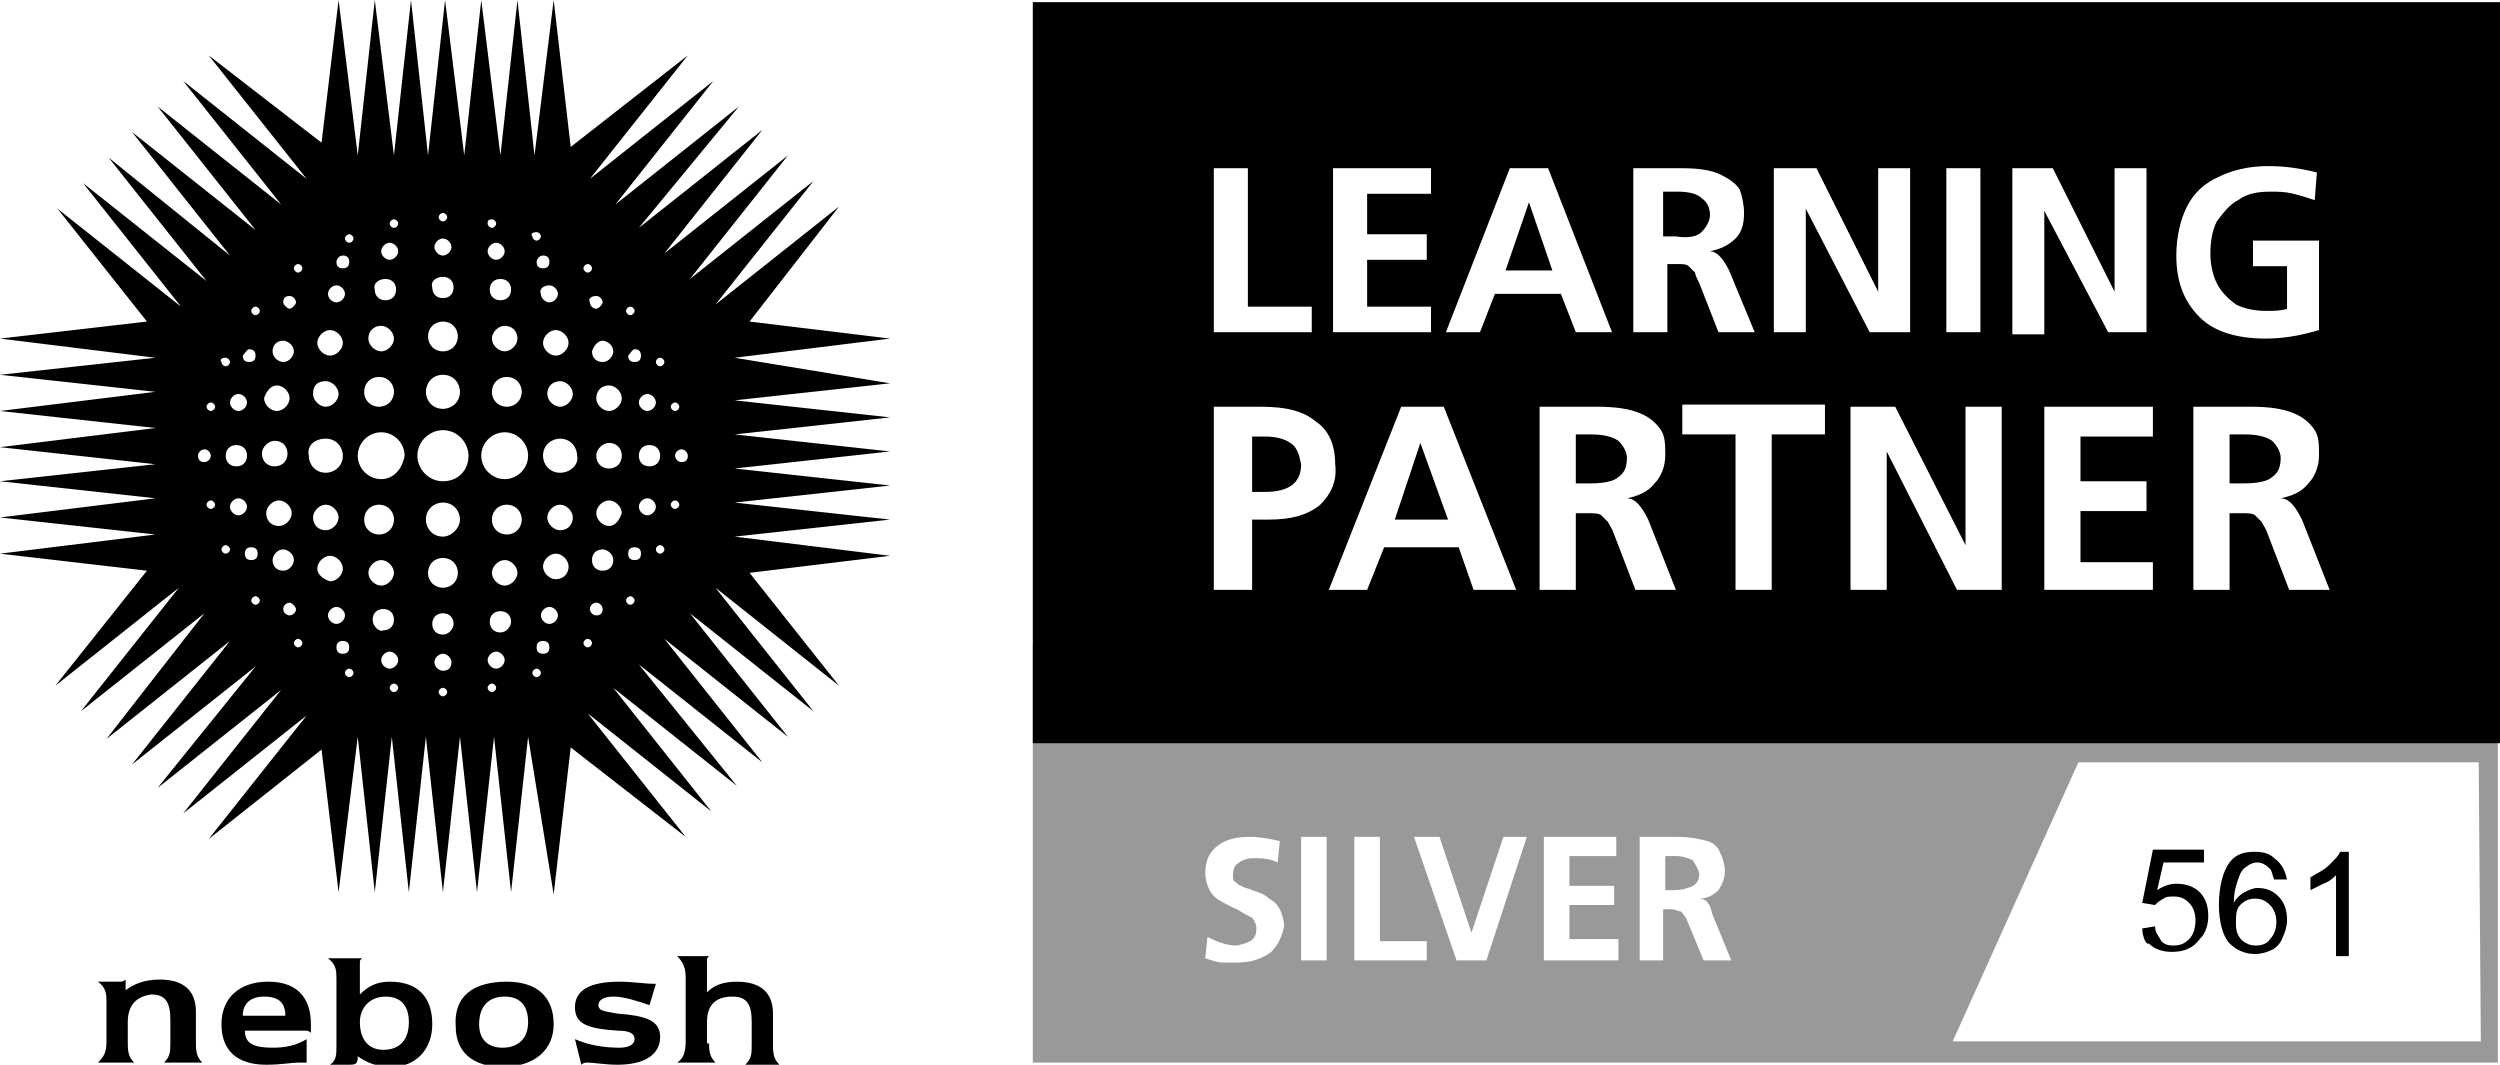
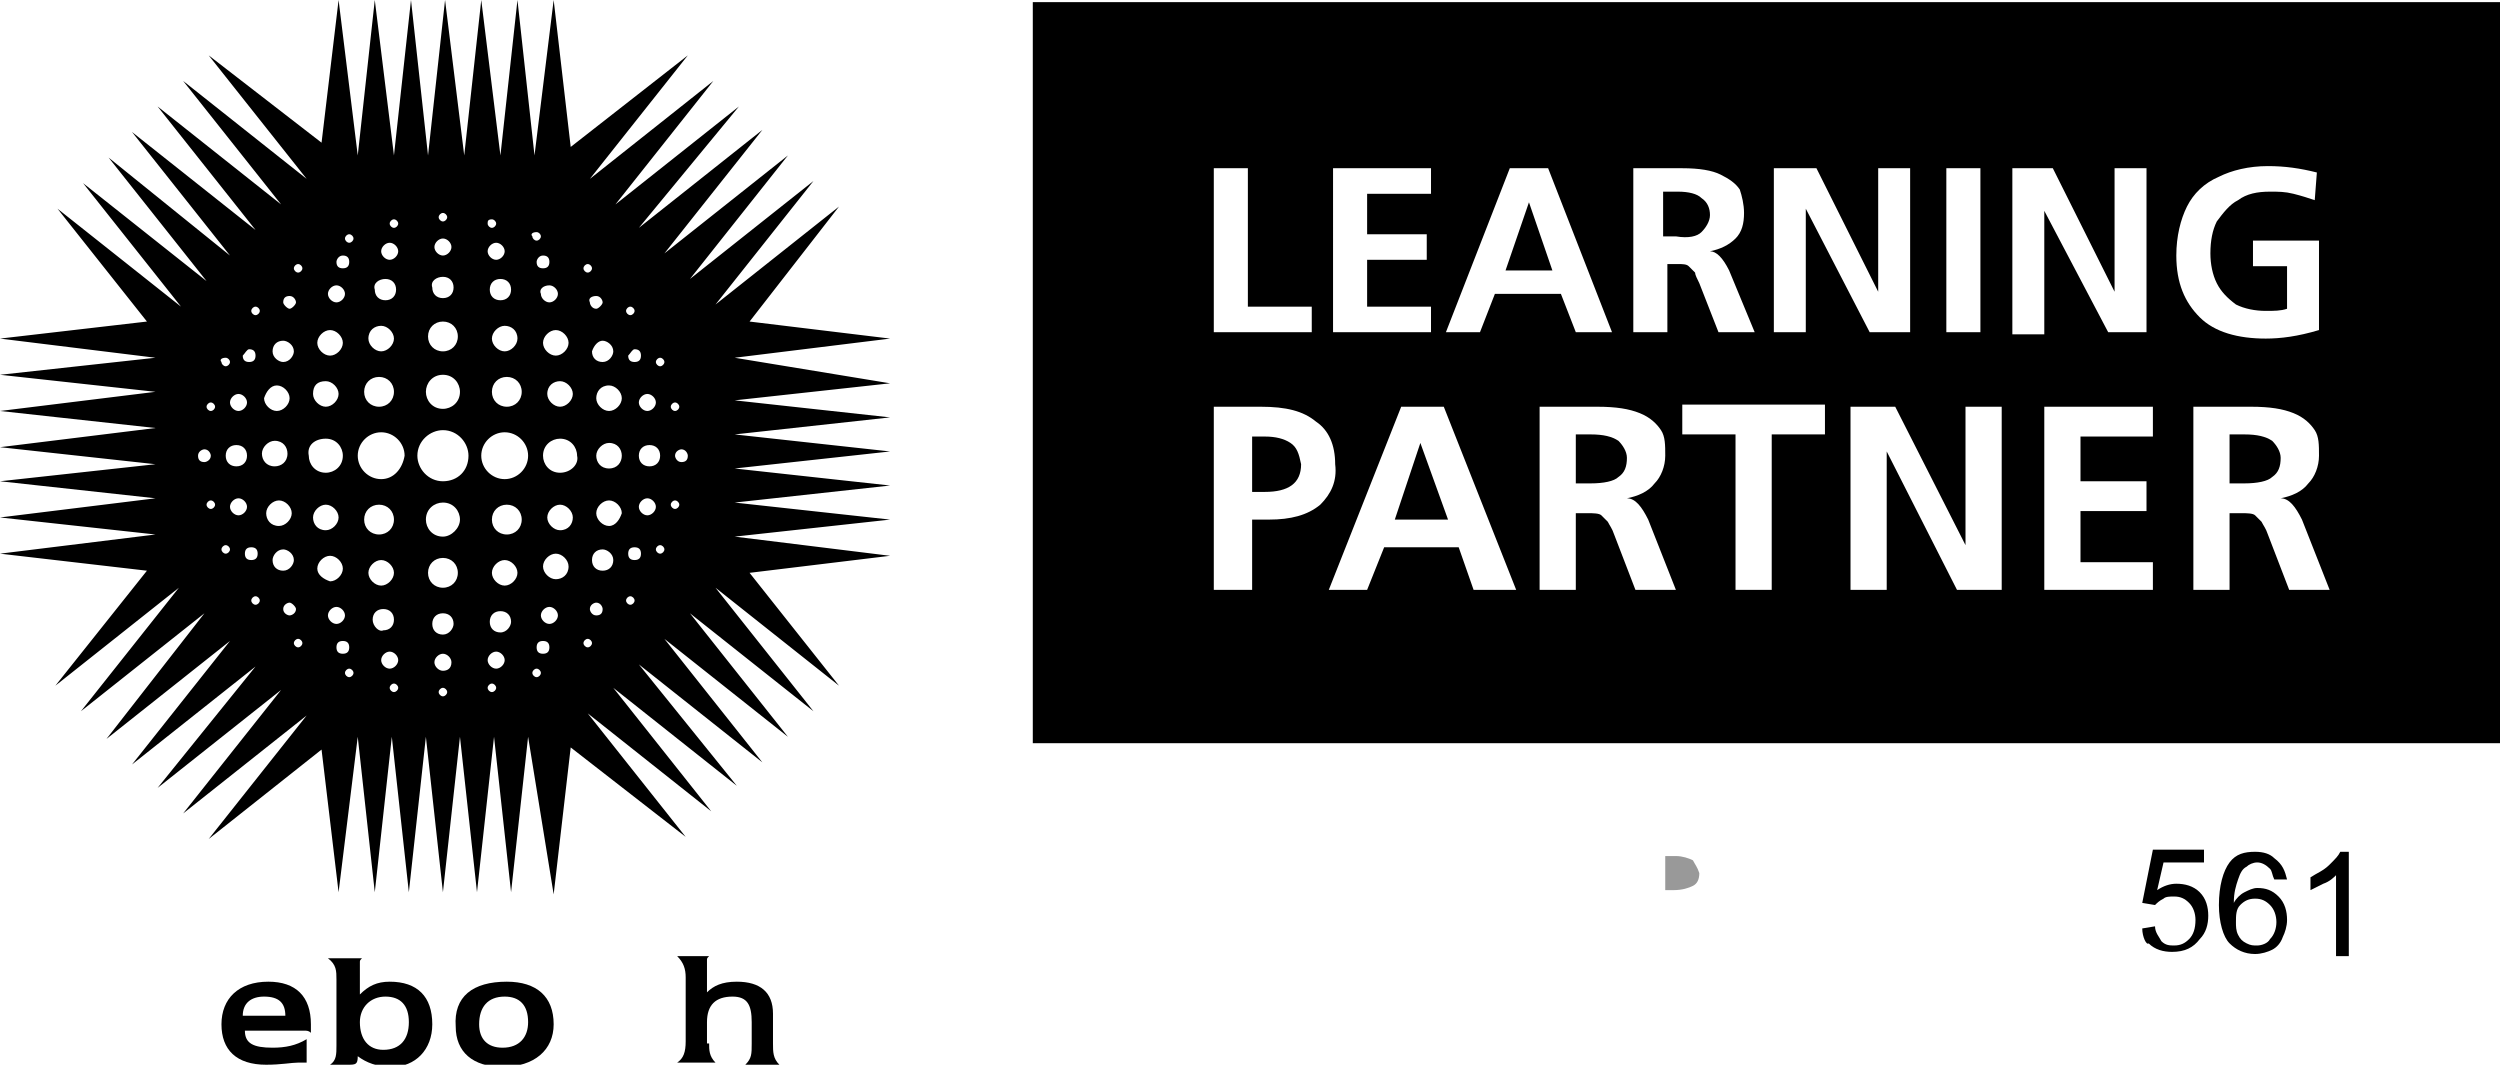
<svg xmlns="http://www.w3.org/2000/svg" version="1.1" id="Layer_1" x="0px" y="0px" viewBox="0 0 117.4 50" style="enable-background:new 0 0 117.4 50;" xml:space="preserve">
  <style type="text/css">
	.st0{opacity:0.4;}
</style>
  <g>
    <g>
      <g>
-         <path d="M6.3,49.9H4.6c0.3-0.3,0.4-0.5,0.4-1l0-1.8c0-0.4,0-0.7-0.4-1h1c0.1,0,0.2,0,0.3-0.1v0.5c0.4-0.3,0.9-0.5,1.6-0.5     c1.1,0,1.7,0.5,1.7,1.5l0,1.4c0,0.4,0,0.7,0.3,1H7.7C8,49.6,8,49.4,8,48.9l0-1c0-0.8-0.2-1.2-0.9-1.2C6.4,46.8,6,47.2,6,48l0,0.9     C6,49.3,6,49.6,6.3,49.9L6.3,49.9z" />
        <path d="M13.4,47.7c0-0.6-0.3-0.9-1-0.9c-0.6,0-1,0.3-1,0.9H13.4L13.4,47.7z M14,49.9c-0.3,0-0.8,0.1-1.5,0.1     c-1.4,0-2.1-0.7-2.1-1.9c0-1.2,0.8-2,2.2-2c1.3,0,2,0.7,2,2c0,0.1,0,0.3,0,0.4c-0.1-0.1-0.2-0.1-0.3-0.1c0,0,0,0-0.1,0l-2.7,0     c0,0.6,0.4,0.8,1.3,0.8c0.6,0,1.1-0.1,1.6-0.4l0,1.1C14.2,49.9,14.1,49.9,14,49.9L14,49.9z" />
        <path d="M19.2,48c0-0.8-0.4-1.2-1.1-1.2c-0.7,0-1.2,0.5-1.2,1.2c0,0.8,0.4,1.3,1.1,1.3C18.8,49.3,19.2,48.8,19.2,48L19.2,48z      M18.3,46.1c1.3,0,2,0.7,2,2c0,1.2-0.8,2-1.9,2c-0.7,0-1.2-0.2-1.6-0.5c0,0.4-0.1,0.4-0.5,0.4h-0.8c0.3-0.2,0.3-0.5,0.3-0.9     l0-3.1c0-0.4,0-0.7-0.4-1H17c-0.1,0.1-0.1,0.1-0.1,0.2c0,0,0,0.1,0,0.1l0,1.4C17.3,46.3,17.7,46.1,18.3,46.1L18.3,46.1z" />
        <path d="M22.5,48.1c0,0.7,0.4,1.1,1.1,1.1c0.8,0,1.2-0.5,1.2-1.2c0-0.8-0.4-1.2-1.1-1.2C22.9,46.8,22.5,47.3,22.5,48.1L22.5,48.1     z M23.8,46.1c1.4,0,2.2,0.7,2.2,2c0,1.2-0.9,2-2.4,2c-1.4,0-2.2-0.7-2.2-1.9C21.3,46.8,22.2,46.1,23.8,46.1L23.8,46.1z" />
-         <path d="M29.1,49.2c0.5,0,0.7-0.2,0.7-0.4c0-0.3-0.3-0.4-0.8-0.4c-1.4-0.1-2-0.3-2-1.1c0-0.8,0.7-1.2,2.1-1.2     c0.6,0,1.2,0.1,1.6,0.1c0,0,0.1,0,0.1,0l-0.3,1c-0.6-0.2-1.2-0.4-1.7-0.4c-0.5,0-0.7,0.2-0.7,0.4c0,0.3,0.4,0.3,0.9,0.4     c1.3,0.1,2,0.3,2,1.1c0,0.8-0.7,1.3-2,1.3c-0.6,0-1.1-0.1-1.4-0.1c-0.1,0-0.2,0-0.3,0.1l-0.3-1.2C27.7,49.1,28.4,49.2,29.1,49.2     L29.1,49.2z" />
        <path d="M33.3,49c0,0.3,0,0.6,0.3,0.9h-1.8c0.3-0.2,0.4-0.5,0.4-1v-3c0-0.4-0.1-0.7-0.4-1h1.5c-0.1,0.1-0.1,0.1-0.1,0.2     c0,0,0,0,0,0.1v1.4c0.3-0.3,0.7-0.5,1.4-0.5c1.1,0,1.7,0.5,1.7,1.5v1.4c0,0.4,0,0.7,0.3,1H35c0.3-0.3,0.3-0.5,0.3-1v-1     c0-0.8-0.2-1.2-0.9-1.2c-0.8,0-1.2,0.4-1.2,1.2V49C33.3,49,33.3,49,33.3,49L33.3,49z" />
        <path d="M34.5,16.8l7.3-0.9l-6.6-0.8l4.2-5.4l-5.8,4.6l4.6-5.8l-5.8,4.6l4.6-5.8l-5.8,4.6l4.6-5.8l-5.8,4.6L34.7,5l-5.8,4.6     l4.6-5.8l-5.8,4.6l4.6-5.8l-5.5,4.3L26,0l-0.9,7.3L24.3,0l-0.8,7.3L22.6,0l-0.8,7.3L20.9,0l-0.8,7.3L19.3,0l-0.8,7.3L17.6,0     l-0.8,7.3L15.9,0l-0.8,6.7L9.8,2.6l4.6,5.8L8.6,3.8l4.6,5.8L7.4,5l4.6,5.8L6.2,6.2l4.6,5.8L5.1,7.4l4.6,5.8L3.9,8.6l4.6,5.8     L2.7,9.8l4.2,5.3L0,15.9l7.3,0.9L0,17.6l7.3,0.8L0,19.3l7.3,0.8L0,21l7.3,0.8L0,22.6l7.3,0.8L0,24.3l7.3,0.8L0,26l6.9,0.8     l-4.3,5.4l5.8-4.6l-4.6,5.8l5.8-4.6L5,34.7l5.8-4.6l-4.6,5.8l5.8-4.6L7.4,37l5.8-4.6l-4.6,5.8l5.8-4.6l-4.6,5.8l5.3-4.2l0.8,6.7     l0.9-7.3l0.8,7.3l0.8-7.3l0.8,7.3l0.8-7.3l0.8,7.3l0.8-7.3l0.8,7.3l0.8-7.3l0.8,7.3l0.8-7.3L26,42l0.8-6.9l5.4,4.2l-4.6-5.8     l5.8,4.6l-4.6-5.8l5.8,4.6L30,31.2l5.8,4.6L31.2,30l5.8,4.6l-4.6-5.8l5.8,4.6l-4.6-5.8l5.8,4.6l-4.2-5.3l6.6-0.8l-7.3-0.9     l7.3-0.8l-7.3-0.8l7.3-0.8l-7.3-0.8l7.3-0.8l-7.3-0.8l7.3-0.8l-7.3-0.8l7.3-0.8L34.5,16.8z M13.6,13.9c0.2,0,0.3,0.2,0.3,0.3     s-0.2,0.3-0.3,0.3s-0.3-0.2-0.3-0.3C13.3,14,13.4,13.9,13.6,13.9z M13.3,16c0.2,0,0.5,0.2,0.5,0.5c0,0.2-0.2,0.5-0.5,0.5     c-0.2,0-0.5-0.2-0.5-0.5C12.8,16.2,13,16,13.3,16z M13,18.1c0.3,0,0.6,0.3,0.6,0.6c0,0.3-0.3,0.6-0.6,0.6c-0.3,0-0.6-0.3-0.6-0.6     C12.5,18.4,12.7,18.1,13,18.1z M11.7,16.4c0.2,0,0.3,0.1,0.3,0.3c0,0.2-0.1,0.3-0.3,0.3c-0.2,0-0.3-0.1-0.3-0.3     C11.5,16.6,11.6,16.4,11.7,16.4z M11.2,18.5c0.2,0,0.4,0.2,0.4,0.4s-0.2,0.4-0.4,0.4c-0.2,0-0.4-0.2-0.4-0.4     C10.8,18.7,11,18.5,11.2,18.5z M10.6,16.8c0.1,0,0.2,0.1,0.2,0.2c0,0.1-0.1,0.2-0.2,0.2c-0.1,0-0.2-0.1-0.2-0.2     C10.3,16.9,10.4,16.8,10.6,16.8z M9.3,21.4c0-0.2,0.2-0.3,0.3-0.3c0.2,0,0.3,0.2,0.3,0.3c0,0.2-0.2,0.3-0.3,0.3     C9.4,21.7,9.3,21.6,9.3,21.4z M9.9,23.9c-0.1,0-0.2-0.1-0.2-0.2c0-0.1,0.1-0.2,0.2-0.2c0.1,0,0.2,0.1,0.2,0.2S10,23.9,9.9,23.9z      M9.9,19.3c-0.1,0-0.2-0.1-0.2-0.2c0-0.1,0.1-0.2,0.2-0.2c0.1,0,0.2,0.1,0.2,0.2C10.1,19.2,10,19.3,9.9,19.3z M10.6,26     c-0.1,0-0.2-0.1-0.2-0.2c0-0.1,0.1-0.2,0.2-0.2c0.1,0,0.2,0.1,0.2,0.2C10.8,25.9,10.7,26,10.6,26z M10.6,21.4     c0-0.3,0.2-0.5,0.5-0.5c0.3,0,0.5,0.2,0.5,0.5c0,0.3-0.2,0.5-0.5,0.5C10.8,21.9,10.6,21.7,10.6,21.4z M11.2,24.2     c-0.2,0-0.4-0.2-0.4-0.4c0-0.2,0.2-0.4,0.4-0.4c0.2,0,0.4,0.2,0.4,0.4S11.4,24.2,11.2,24.2z M11.5,26c0-0.2,0.1-0.3,0.3-0.3     c0.2,0,0.3,0.1,0.3,0.3c0,0.2-0.1,0.3-0.3,0.3C11.6,26.3,11.5,26.2,11.5,26z M12,28.4c-0.1,0-0.2-0.1-0.2-0.2     c0-0.1,0.1-0.2,0.2-0.2c0.1,0,0.2,0.1,0.2,0.2C12.2,28.3,12.1,28.4,12,28.4z M12,14.8c-0.1,0-0.2-0.1-0.2-0.2     c0-0.1,0.1-0.2,0.2-0.2c0.1,0,0.2,0.1,0.2,0.2C12.2,14.7,12.1,14.8,12,14.8z M12.9,20.7c0.4,0,0.6,0.3,0.6,0.6     c0,0.4-0.3,0.6-0.6,0.6c-0.4,0-0.6-0.3-0.6-0.6C12.3,21,12.6,20.7,12.9,20.7z M12.5,24.1c0-0.3,0.3-0.6,0.6-0.6     c0.3,0,0.6,0.3,0.6,0.6c0,0.3-0.3,0.6-0.6,0.6C12.7,24.7,12.5,24.4,12.5,24.1z M12.8,26.3c0-0.2,0.2-0.5,0.5-0.5     c0.2,0,0.5,0.2,0.5,0.5c0,0.2-0.2,0.5-0.5,0.5C13,26.8,12.8,26.6,12.8,26.3z M13.3,28.6c0-0.2,0.2-0.3,0.3-0.3s0.3,0.2,0.3,0.3     c0,0.2-0.2,0.3-0.3,0.3S13.3,28.8,13.3,28.6z M14,30.4c-0.1,0-0.2-0.1-0.2-0.2c0-0.1,0.1-0.2,0.2-0.2c0.1,0,0.2,0.1,0.2,0.2     C14.2,30.3,14.1,30.4,14,30.4z M14,12.8c-0.1,0-0.2-0.1-0.2-0.2s0.1-0.2,0.2-0.2c0.1,0,0.2,0.1,0.2,0.2S14.1,12.8,14,12.8z      M16.1,12c0.2,0,0.3,0.1,0.3,0.3c0,0.2-0.1,0.3-0.3,0.3c-0.2,0-0.3-0.1-0.3-0.3C15.8,12.2,15.9,12,16.1,12z M15.8,13.4     c0.2,0,0.4,0.2,0.4,0.4c0,0.2-0.2,0.4-0.4,0.4c-0.2,0-0.4-0.2-0.4-0.4C15.4,13.6,15.6,13.4,15.8,13.4z M15.5,15.5     c0.3,0,0.6,0.3,0.6,0.6c0,0.3-0.3,0.6-0.6,0.6c-0.3,0-0.6-0.3-0.6-0.6C14.9,15.8,15.2,15.5,15.5,15.5z M15.3,17.9     c0.3,0,0.6,0.3,0.6,0.6c0,0.3-0.3,0.6-0.6,0.6c-0.3,0-0.6-0.3-0.6-0.6C14.7,18.1,14.9,17.9,15.3,17.9z M15.3,20.6     c0.5,0,0.8,0.4,0.8,0.8c0,0.5-0.4,0.8-0.8,0.8c-0.5,0-0.8-0.4-0.8-0.8C14.4,20.9,14.8,20.6,15.3,20.6z M14.7,24.3     c0-0.3,0.3-0.6,0.6-0.6c0.3,0,0.6,0.3,0.6,0.6c0,0.3-0.3,0.6-0.6,0.6C14.9,24.9,14.7,24.6,14.7,24.3z M14.9,26.7     c0-0.3,0.3-0.6,0.6-0.6c0.3,0,0.6,0.3,0.6,0.6c0,0.3-0.3,0.6-0.6,0.6C15.2,27.2,14.9,27,14.9,26.7z M15.4,28.9     c0-0.2,0.2-0.4,0.4-0.4c0.2,0,0.4,0.2,0.4,0.4c0,0.2-0.2,0.4-0.4,0.4C15.6,29.3,15.4,29.1,15.4,28.9z M15.8,30.4     c0-0.2,0.1-0.3,0.3-0.3c0.2,0,0.3,0.1,0.3,0.3c0,0.2-0.1,0.3-0.3,0.3C15.9,30.7,15.8,30.6,15.8,30.4z M16.4,31.8     c-0.1,0-0.2-0.1-0.2-0.2c0-0.1,0.1-0.2,0.2-0.2c0.1,0,0.2,0.1,0.2,0.2C16.6,31.7,16.5,31.8,16.4,31.8z M16.4,11.4     c-0.1,0-0.2-0.1-0.2-0.2c0-0.1,0.1-0.2,0.2-0.2c0.1,0,0.2,0.1,0.2,0.2C16.6,11.3,16.5,11.4,16.4,11.4z M18.5,10.3     c0.1,0,0.2,0.1,0.2,0.2c0,0.1-0.1,0.2-0.2,0.2c-0.1,0-0.2-0.1-0.2-0.2C18.3,10.4,18.4,10.3,18.5,10.3z M18.3,11.4     c0.2,0,0.4,0.2,0.4,0.4c0,0.2-0.2,0.4-0.4,0.4c-0.2,0-0.4-0.2-0.4-0.4C17.9,11.6,18.1,11.4,18.3,11.4z M18.1,13.1     c0.3,0,0.5,0.2,0.5,0.5c0,0.3-0.2,0.5-0.5,0.5c-0.3,0-0.5-0.2-0.5-0.5C17.5,13.3,17.8,13.1,18.1,13.1z M17.9,15.3     c0.3,0,0.6,0.3,0.6,0.6c0,0.3-0.3,0.6-0.6,0.6s-0.6-0.3-0.6-0.6C17.3,15.5,17.6,15.3,17.9,15.3z M17.8,17.7     c0.4,0,0.7,0.3,0.7,0.7c0,0.4-0.3,0.7-0.7,0.7c-0.4,0-0.7-0.3-0.7-0.7C17.1,18,17.4,17.7,17.8,17.7z M17.1,24.4     c0-0.4,0.3-0.7,0.7-0.7c0.4,0,0.7,0.3,0.7,0.7c0,0.4-0.3,0.7-0.7,0.7C17.4,25.1,17.1,24.8,17.1,24.4z M17.3,26.9     c0-0.3,0.3-0.6,0.6-0.6s0.6,0.3,0.6,0.6c0,0.3-0.3,0.6-0.6,0.6S17.3,27.2,17.3,26.9z M17.5,29.1c0-0.3,0.2-0.5,0.5-0.5     c0.3,0,0.5,0.2,0.5,0.5c0,0.3-0.2,0.5-0.5,0.5C17.8,29.7,17.5,29.4,17.5,29.1z M17.9,31c0-0.2,0.2-0.4,0.4-0.4     c0.2,0,0.4,0.2,0.4,0.4c0,0.2-0.2,0.4-0.4,0.4C18.1,31.4,17.9,31.2,17.9,31z M18.5,32.5c-0.1,0-0.2-0.1-0.2-0.2     c0-0.1,0.1-0.2,0.2-0.2c0.1,0,0.2,0.1,0.2,0.2C18.7,32.4,18.6,32.5,18.5,32.5z M17.9,22.5c-0.6,0-1.1-0.5-1.1-1.1     c0-0.6,0.5-1.1,1.1-1.1c0.6,0,1.1,0.5,1.1,1.1C18.9,22,18.5,22.5,17.9,22.5z M20.8,10c0.1,0,0.2,0.1,0.2,0.2     c0,0.1-0.1,0.2-0.2,0.2c-0.1,0-0.2-0.1-0.2-0.2C20.6,10.1,20.7,10,20.8,10z M20.8,11.2c0.2,0,0.4,0.2,0.4,0.4     c0,0.2-0.2,0.4-0.4,0.4c-0.2,0-0.4-0.2-0.4-0.4C20.4,11.4,20.6,11.2,20.8,11.2z M20.8,13c0.3,0,0.5,0.2,0.5,0.5     c0,0.3-0.2,0.5-0.5,0.5c-0.3,0-0.5-0.2-0.5-0.5C20.2,13.2,20.5,13,20.8,13z M20.8,15.1c0.4,0,0.7,0.3,0.7,0.7     c0,0.4-0.3,0.7-0.7,0.7c-0.4,0-0.7-0.3-0.7-0.7C20.1,15.4,20.4,15.1,20.8,15.1z M20.8,17.6c0.5,0,0.8,0.4,0.8,0.8     c0,0.5-0.4,0.8-0.8,0.8c-0.5,0-0.8-0.4-0.8-0.8C20,18,20.3,17.6,20.8,17.6z M20.8,32.7c-0.1,0-0.2-0.1-0.2-0.2     c0-0.1,0.1-0.2,0.2-0.2c0.1,0,0.2,0.1,0.2,0.2C21,32.6,20.9,32.7,20.8,32.7z M20.8,31.5c-0.2,0-0.4-0.2-0.4-0.4     c0-0.2,0.2-0.4,0.4-0.4c0.2,0,0.4,0.2,0.4,0.4C21.2,31.4,21,31.5,20.8,31.5z M20.8,29.8c-0.3,0-0.5-0.2-0.5-0.5     c0-0.3,0.2-0.5,0.5-0.5c0.3,0,0.5,0.2,0.5,0.5C21.3,29.5,21.1,29.8,20.8,29.8z M20.8,27.6c-0.4,0-0.7-0.3-0.7-0.7     c0-0.4,0.3-0.7,0.7-0.7c0.4,0,0.7,0.3,0.7,0.7C21.5,27.3,21.2,27.6,20.8,27.6z M20.8,25.2c-0.5,0-0.8-0.4-0.8-0.8     c0-0.5,0.4-0.8,0.8-0.8c0.5,0,0.8,0.4,0.8,0.8S21.2,25.2,20.8,25.2z M20.8,22.6c-0.7,0-1.2-0.6-1.2-1.2c0-0.7,0.6-1.2,1.2-1.2     c0.7,0,1.2,0.6,1.2,1.2C22,22.1,21.5,22.6,20.8,22.6z M31.9,19.1c0,0.1-0.1,0.2-0.2,0.2c-0.1,0-0.2-0.1-0.2-0.2s0.1-0.2,0.2-0.2     C31.8,18.9,31.9,19,31.9,19.1z M29.8,16.4c0.2,0,0.3,0.1,0.3,0.3c0,0.2-0.1,0.3-0.3,0.3c-0.2,0-0.3-0.1-0.3-0.3     C29.6,16.6,29.7,16.4,29.8,16.4z M29.6,14.8c-0.1,0-0.2-0.1-0.2-0.2c0-0.1,0.1-0.2,0.2-0.2c0.1,0,0.2,0.1,0.2,0.2     C29.8,14.7,29.7,14.8,29.6,14.8z M30.4,19.3c-0.2,0-0.4-0.2-0.4-0.4s0.2-0.4,0.4-0.4c0.2,0,0.4,0.2,0.4,0.4S30.6,19.3,30.4,19.3z      M31,21.4c0,0.3-0.2,0.5-0.5,0.5c-0.3,0-0.5-0.2-0.5-0.5c0-0.3,0.2-0.5,0.5-0.5C30.8,20.9,31,21.1,31,21.4z M28,13.9     c0.2,0,0.3,0.2,0.3,0.3s-0.2,0.3-0.3,0.3c-0.2,0-0.3-0.2-0.3-0.3C27.6,14,27.8,13.9,28,13.9z M27.6,12.8c-0.1,0-0.2-0.1-0.2-0.2     c0-0.1,0.1-0.2,0.2-0.2c0.1,0,0.2,0.1,0.2,0.2S27.7,12.8,27.6,12.8z M28.3,16c0.2,0,0.5,0.2,0.5,0.5c0,0.2-0.2,0.5-0.5,0.5     c-0.3,0-0.5-0.2-0.5-0.5C27.9,16.2,28.1,16,28.3,16z M28.6,18.1c0.3,0,0.6,0.3,0.6,0.6c0,0.3-0.3,0.6-0.6,0.6     c-0.3,0-0.6-0.3-0.6-0.6C28,18.4,28.2,18.1,28.6,18.1z M25.2,10.9c0.1,0,0.2,0.1,0.2,0.2c0,0.1-0.1,0.2-0.2,0.2     c-0.1,0-0.2-0.1-0.2-0.2C24.9,11,25,10.9,25.2,10.9z M25.5,12c0.2,0,0.3,0.1,0.3,0.3c0,0.2-0.1,0.3-0.3,0.3     c-0.2,0-0.3-0.1-0.3-0.3C25.2,12.2,25.3,12,25.5,12z M25.8,13.4c0.2,0,0.4,0.2,0.4,0.4c0,0.2-0.2,0.4-0.4,0.4     c-0.2,0-0.4-0.2-0.4-0.4C25.3,13.6,25.5,13.4,25.8,13.4z M26.1,15.5c0.3,0,0.6,0.3,0.6,0.6c0,0.3-0.3,0.6-0.6,0.6     c-0.3,0-0.6-0.3-0.6-0.6C25.5,15.8,25.8,15.5,26.1,15.5z M26.3,17.9c0.3,0,0.6,0.3,0.6,0.6c0,0.3-0.3,0.6-0.6,0.6     c-0.3,0-0.6-0.3-0.6-0.6C25.7,18.1,26,17.9,26.3,17.9z M24.5,18.4c0,0.4-0.3,0.7-0.7,0.7c-0.4,0-0.7-0.3-0.7-0.7     c0-0.4,0.3-0.7,0.7-0.7C24.2,17.7,24.5,18,24.5,18.4z M24.3,15.9c0,0.3-0.3,0.6-0.6,0.6c-0.3,0-0.6-0.3-0.6-0.6     c0-0.3,0.3-0.6,0.6-0.6C24,15.3,24.3,15.5,24.3,15.9z M24,13.6c0,0.3-0.2,0.5-0.5,0.5c-0.3,0-0.5-0.2-0.5-0.5     c0-0.3,0.2-0.5,0.5-0.5C23.8,13.1,24,13.3,24,13.6z M23.7,11.8c0,0.2-0.2,0.4-0.4,0.4c-0.2,0-0.4-0.2-0.4-0.4     c0-0.2,0.2-0.4,0.4-0.4C23.5,11.4,23.7,11.6,23.7,11.8z M23.1,10.3c0.1,0,0.2,0.1,0.2,0.2c0,0.1-0.1,0.2-0.2,0.2     c-0.1,0-0.2-0.1-0.2-0.2C22.9,10.4,22.9,10.3,23.1,10.3z M23.1,32.5c-0.1,0-0.2-0.1-0.2-0.2c0-0.1,0.1-0.2,0.2-0.2     c0.1,0,0.2,0.1,0.2,0.2C23.3,32.4,23.2,32.5,23.1,32.5z M23.3,31.4c-0.2,0-0.4-0.2-0.4-0.4c0-0.2,0.2-0.4,0.4-0.4     c0.2,0,0.4,0.2,0.4,0.4C23.7,31.2,23.5,31.4,23.3,31.4z M23.5,29.7c-0.3,0-0.5-0.2-0.5-0.5c0-0.3,0.2-0.5,0.5-0.5     c0.3,0,0.5,0.2,0.5,0.5C24,29.4,23.8,29.7,23.5,29.7z M23.7,27.5c-0.3,0-0.6-0.3-0.6-0.6c0-0.3,0.3-0.6,0.6-0.6     c0.3,0,0.6,0.3,0.6,0.6C24.3,27.2,24,27.5,23.7,27.5z M23.8,25.1c-0.4,0-0.7-0.3-0.7-0.7c0-0.4,0.3-0.7,0.7-0.7     c0.4,0,0.7,0.3,0.7,0.7C24.5,24.8,24.2,25.1,23.8,25.1z M23.7,22.5c-0.6,0-1.1-0.5-1.1-1.1c0-0.6,0.5-1.1,1.1-1.1     c0.6,0,1.1,0.5,1.1,1.1C24.8,22,24.3,22.5,23.7,22.5z M25.2,31.8c-0.1,0-0.2-0.1-0.2-0.2c0-0.1,0.1-0.2,0.2-0.2     c0.1,0,0.2,0.1,0.2,0.2C25.4,31.7,25.3,31.8,25.2,31.8z M25.5,30.7c-0.2,0-0.3-0.1-0.3-0.3c0-0.2,0.1-0.3,0.3-0.3     c0.2,0,0.3,0.1,0.3,0.3C25.8,30.6,25.7,30.7,25.5,30.7z M25.8,29.3c-0.2,0-0.4-0.2-0.4-0.4c0-0.2,0.2-0.4,0.4-0.4     c0.2,0,0.4,0.2,0.4,0.4C26.2,29.1,26,29.3,25.8,29.3z M26.1,27.2c-0.3,0-0.6-0.3-0.6-0.6c0-0.3,0.3-0.6,0.6-0.6     c0.3,0,0.6,0.3,0.6,0.6C26.7,27,26.4,27.2,26.1,27.2z M26.3,24.9c-0.3,0-0.6-0.3-0.6-0.6c0-0.3,0.3-0.6,0.6-0.6     c0.3,0,0.6,0.3,0.6,0.6C26.9,24.6,26.7,24.9,26.3,24.9z M26.3,22.2c-0.5,0-0.8-0.4-0.8-0.8c0-0.5,0.4-0.8,0.8-0.8     c0.5,0,0.8,0.4,0.8,0.8C27.2,21.8,26.8,22.2,26.3,22.2z M27.6,30.4c-0.1,0-0.2-0.1-0.2-0.2c0-0.1,0.1-0.2,0.2-0.2     c0.1,0,0.2,0.1,0.2,0.2C27.8,30.3,27.7,30.4,27.6,30.4z M28,28.9c-0.2,0-0.3-0.2-0.3-0.3c0-0.2,0.2-0.3,0.3-0.3     c0.2,0,0.3,0.2,0.3,0.3C28.3,28.8,28.2,28.9,28,28.9z M28.3,26.8c-0.3,0-0.5-0.2-0.5-0.5s0.2-0.5,0.5-0.5c0.2,0,0.5,0.2,0.5,0.5     C28.8,26.6,28.6,26.8,28.3,26.8z M28.6,24.7c-0.3,0-0.6-0.3-0.6-0.6c0-0.3,0.3-0.6,0.6-0.6c0.3,0,0.6,0.3,0.6,0.6     C29.1,24.4,28.9,24.7,28.6,24.7z M28.6,22c-0.4,0-0.6-0.3-0.6-0.6s0.3-0.6,0.6-0.6c0.4,0,0.6,0.3,0.6,0.6S29,22,28.6,22z      M29.6,28.4c-0.1,0-0.2-0.1-0.2-0.2c0-0.1,0.1-0.2,0.2-0.2c0.1,0,0.2,0.1,0.2,0.2C29.8,28.3,29.7,28.4,29.6,28.4z M29.8,26.3     c-0.2,0-0.3-0.1-0.3-0.3c0-0.2,0.1-0.3,0.3-0.3c0.2,0,0.3,0.1,0.3,0.3C30.1,26.2,30,26.3,29.8,26.3z M30.4,24.2     c-0.2,0-0.4-0.2-0.4-0.4c0-0.2,0.2-0.4,0.4-0.4c0.2,0,0.4,0.2,0.4,0.4S30.6,24.2,30.4,24.2z M31,26c-0.1,0-0.2-0.1-0.2-0.2     s0.1-0.2,0.2-0.2c0.1,0,0.2,0.1,0.2,0.2S31.1,26,31,26z M31,17.2c-0.1,0-0.2-0.1-0.2-0.2c0-0.1,0.1-0.2,0.2-0.2     c0.1,0,0.2,0.1,0.2,0.2C31.2,17.1,31.1,17.2,31,17.2z M31.7,23.9c-0.1,0-0.2-0.1-0.2-0.2c0-0.1,0.1-0.2,0.2-0.2     c0.1,0,0.2,0.1,0.2,0.2C31.9,23.8,31.8,23.9,31.7,23.9z M32,21.7c-0.2,0-0.3-0.2-0.3-0.3c0-0.2,0.2-0.3,0.3-0.3     c0.2,0,0.3,0.2,0.3,0.3C32.3,21.6,32.2,21.7,32,21.7z" />
      </g>
      <g>
        <g>
          <path class="st0" d="M79.5,40.4c-0.2-0.1-0.5-0.2-0.8-0.2h-0.5v1.6h0.4c0.4,0,0.7-0.1,0.9-0.2c0.2-0.1,0.3-0.3,0.3-0.6      C79.7,40.7,79.6,40.6,79.5,40.4z" />
-           <path class="st0" d="M100.1,30.3H48.5l0,19.6h42.7h26.1l0-19.6H100.1z M59.7,44.7c-0.4,0.3-0.9,0.5-1.6,0.5c-0.3,0-0.5,0-0.7,0      c-0.2,0-0.5-0.1-0.8-0.2l0.1-1c0.4,0.2,0.9,0.4,1.3,0.4c0.2,0,0.5-0.1,0.7-0.2c0.2-0.1,0.3-0.3,0.3-0.6c0-0.2-0.1-0.4-0.2-0.5      c-0.2-0.1-0.4-0.2-0.7-0.4c-0.3-0.1-0.6-0.3-0.8-0.4c-0.2-0.1-0.4-0.3-0.5-0.5c-0.1-0.2-0.2-0.5-0.2-0.8c0-0.6,0.2-1,0.6-1.3      c0.4-0.3,0.9-0.4,1.5-0.4c0.5,0,1,0.1,1.4,0.2l-0.1,1c-0.4-0.2-0.8-0.2-1.2-0.2c-0.2,0-0.5,0.1-0.6,0.2      c-0.2,0.1-0.3,0.3-0.3,0.6c0,0.1,0,0.3,0.1,0.3c0.1,0.1,0.2,0.2,0.3,0.2c0.1,0.1,0.3,0.1,0.5,0.2c0.3,0.1,0.6,0.2,0.8,0.4      c0.2,0.1,0.4,0.3,0.5,0.5c0.1,0.2,0.2,0.5,0.2,0.8C60.2,44,60,44.4,59.7,44.7z M62.3,45.1h-1.2v-5.8h1.2V45.1z M67,45.1h-3.4      v-5.8h1.2v4.9H67V45.1z M69.8,45.1h-1.4l-2-5.8h1.2l1.5,4.5h0l1.5-4.5h1.1L69.8,45.1z M75.9,45.1h-3.4v-5.8h3.4v0.9h-2.2v1.4      h2.1v0.9h-2.1v1.6h2.3V45.1z M80,45.1l-0.7-1.7c-0.1-0.2-0.1-0.3-0.2-0.4c-0.1-0.1-0.1-0.2-0.2-0.2c-0.1,0-0.2-0.1-0.4-0.1h-0.4      v2.4H77v-5.8h1.8c0.6,0,1,0.1,1.4,0.2c0.3,0.1,0.5,0.3,0.6,0.6c0.1,0.2,0.2,0.5,0.2,0.8c0,0.3-0.1,0.6-0.3,0.9      c-0.2,0.2-0.5,0.4-0.9,0.4v0c0.3,0,0.5,0.2,0.6,0.7l0.9,2.2H80z M116.5,48.9H91.7l5.9-13.1h18.8L116.5,48.9z" />
        </g>
        <g>
          <path d="M60.6,20.8c-0.3-0.2-0.7-0.3-1.2-0.3h-0.6v2.6h0.6c1.1,0,1.7-0.4,1.7-1.3C61,21.3,60.9,21,60.6,20.8z" />
          <polygon points="66.7,20.8 65.5,24.4 68,24.4 66.7,20.8     " />
          <path d="M79.9,10.9c0.2-0.2,0.4-0.5,0.4-0.8c0-0.3-0.1-0.6-0.4-0.8c-0.2-0.2-0.6-0.3-1.1-0.3h-0.7v2.1h0.6      C79.3,11.2,79.7,11.1,79.9,10.9z" />
          <path d="M76,20.7c-0.3-0.2-0.7-0.3-1.3-0.3H74v2.3h0.7c0.6,0,1.1-0.1,1.3-0.3c0.3-0.2,0.4-0.5,0.4-0.9      C76.4,21.2,76.2,20.9,76,20.7z" />
          <polygon points="71.8,9.5 71.8,9.5 70.7,12.7 72.9,12.7     " />
          <path d="M106.7,20.7c-0.3-0.2-0.7-0.3-1.3-0.3h-0.7v2.3h0.7c0.6,0,1.1-0.1,1.3-0.3c0.3-0.2,0.4-0.5,0.4-0.9      C107.1,21.2,106.9,20.9,106.7,20.7z" />
          <path d="M48.5,0.1l0,34.8l68.9,0l0-34.8H48.5z M91.4,7.9h1.6v7.7h-1.6V7.9z M83.4,7.9h1.9l2.9,5.8h0V7.9h1.5v7.7h-1.9l-3-5.8h0      v5.8h-1.5V7.9z M76.6,7.9H79c0.8,0,1.4,0.1,1.8,0.3c0.4,0.2,0.7,0.4,0.9,0.7c0.1,0.3,0.2,0.7,0.2,1.1c0,0.5-0.1,0.9-0.4,1.2      c-0.3,0.3-0.7,0.5-1.2,0.6v0c0.3,0,0.6,0.3,0.9,0.9l1.2,2.9h-1.7l-0.9-2.3c-0.1-0.2-0.2-0.4-0.2-0.5c-0.1-0.1-0.2-0.2-0.3-0.3      c-0.1-0.1-0.3-0.1-0.5-0.1h-0.5v3.2h-1.6V7.9z M70.9,7.9h1.8l3,7.7H74l-0.7-1.8h-3.1l-0.7,1.8h-1.6L70.9,7.9z M62.6,7.9h4.6v1.2      h-3V11h2.8v1.2h-2.8v2.2h3v1.2h-4.6V7.9z M57,7.9h1.6v6.5h3v1.2H57V7.9z M62,23.7c-0.6,0.5-1.4,0.7-2.4,0.7h-0.8v3.3H57v-8.6      h2.2c1.2,0,2,0.2,2.6,0.7c0.6,0.4,0.9,1.1,0.9,2C62.8,22.6,62.5,23.2,62,23.7z M69.2,27.7l-0.7-2H65l-0.8,2h-1.8l3.4-8.6h2      l3.4,8.6H69.2z M76.8,27.7l-1-2.6c-0.1-0.3-0.2-0.4-0.3-0.6c-0.1-0.1-0.2-0.2-0.3-0.3c-0.1-0.1-0.4-0.1-0.6-0.1H74v3.6h-1.7      v-8.6H75c0.9,0,1.5,0.1,2,0.3c0.5,0.2,0.8,0.5,1,0.8c0.2,0.3,0.2,0.7,0.2,1.2c0,0.5-0.2,1-0.5,1.3c-0.3,0.4-0.8,0.6-1.3,0.7v0      c0.4,0,0.7,0.4,1,1l1.3,3.3H76.8z M85.7,20.4h-2.5v7.3h-1.7v-7.3H79v-1.4h6.7V20.4z M94,27.7h-2.1l-3.3-6.5h0v6.5h-1.7v-8.6H89      l3.3,6.5h0v-6.5H94V27.7z M96,9.9v5.8h-1.5V7.9h1.9l2.9,5.8h0V7.9h1.5v7.7H99L96,9.9L96,9.9z M101.2,27.7H96v-8.6h5.1v1.4h-3.4      v2.1h3.1v1.4h-3.1v2.4h3.4V27.7z M102.7,9.7c0.3-0.6,0.8-1.1,1.5-1.4c0.6-0.3,1.4-0.5,2.3-0.5c0.8,0,1.5,0.1,2.3,0.3l-0.1,1.3      c-0.3-0.1-0.6-0.2-1-0.3C107.3,9,107,9,106.6,9c-0.6,0-1.1,0.1-1.5,0.4c-0.4,0.2-0.7,0.6-1,1c-0.2,0.4-0.3,0.9-0.3,1.5      c0,0.5,0.1,1,0.3,1.4c0.2,0.4,0.5,0.7,0.9,1c0.4,0.2,0.9,0.3,1.4,0.3c0.4,0,0.7,0,1-0.1v-2h-1.6v-1.2h3.1v4.2      c-1,0.3-1.8,0.4-2.5,0.4c-1.3,0-2.4-0.3-3.1-1c-0.7-0.7-1.1-1.6-1.1-2.9C102.2,11.1,102.4,10.3,102.7,9.7z M107.5,27.7l-1-2.6      c-0.1-0.3-0.2-0.4-0.3-0.6c-0.1-0.1-0.2-0.2-0.3-0.3c-0.1-0.1-0.4-0.1-0.6-0.1h-0.6v3.6h-1.7v-8.6h2.7c0.9,0,1.5,0.1,2,0.3      c0.5,0.2,0.8,0.5,1,0.8c0.2,0.3,0.2,0.7,0.2,1.2c0,0.5-0.2,1-0.5,1.3c-0.3,0.4-0.8,0.6-1.3,0.7v0c0.4,0,0.7,0.4,1,1l1.3,3.3      H107.5z" />
        </g>
      </g>
    </g>
    <g>
      <path d="M100.6,43.6l0.6-0.1c0,0.3,0.2,0.5,0.3,0.7c0.2,0.2,0.4,0.2,0.6,0.2c0.3,0,0.5-0.1,0.7-0.3c0.2-0.2,0.3-0.5,0.3-0.9    c0-0.3-0.1-0.6-0.3-0.8c-0.2-0.2-0.4-0.3-0.7-0.3c-0.2,0-0.4,0-0.5,0.1c-0.2,0.1-0.3,0.2-0.4,0.3l-0.6-0.1l0.5-2.5h2.4v0.6h-1.9    l-0.3,1.3c0.3-0.2,0.6-0.3,0.9-0.3c0.4,0,0.8,0.1,1.1,0.4c0.3,0.3,0.4,0.7,0.4,1.1c0,0.4-0.1,0.8-0.4,1.1    c-0.3,0.4-0.7,0.6-1.3,0.6c-0.4,0-0.8-0.1-1.1-0.4C100.8,44.4,100.6,44,100.6,43.6z" />
      <path d="M107.4,41.3l-0.6,0c-0.1-0.2-0.1-0.4-0.2-0.5c-0.2-0.2-0.4-0.3-0.6-0.3c-0.2,0-0.4,0.1-0.5,0.2c-0.2,0.1-0.3,0.3-0.4,0.6    c-0.1,0.3-0.2,0.6-0.2,1.1c0.1-0.2,0.3-0.4,0.5-0.5c0.2-0.1,0.4-0.2,0.6-0.2c0.4,0,0.7,0.1,1,0.4c0.3,0.3,0.4,0.7,0.4,1.1    c0,0.3-0.1,0.6-0.2,0.8c-0.1,0.3-0.3,0.5-0.5,0.6c-0.2,0.1-0.5,0.2-0.8,0.2c-0.5,0-0.9-0.2-1.2-0.5s-0.5-1-0.5-1.8    c0-0.9,0.2-1.6,0.5-2c0.3-0.4,0.7-0.5,1.2-0.5c0.4,0,0.7,0.1,0.9,0.3C107.2,40.6,107.3,40.9,107.4,41.3z M105,43.3    c0,0.2,0,0.4,0.1,0.6c0.1,0.2,0.2,0.3,0.4,0.4c0.2,0.1,0.3,0.1,0.5,0.1c0.2,0,0.5-0.1,0.6-0.3c0.2-0.2,0.3-0.5,0.3-0.8    c0-0.3-0.1-0.6-0.3-0.8s-0.4-0.3-0.7-0.3c-0.3,0-0.5,0.1-0.7,0.3S105,43,105,43.3z" />
      <path d="M110.3,44.9h-0.6v-3.8c-0.1,0.1-0.3,0.3-0.6,0.4c-0.2,0.1-0.4,0.2-0.6,0.3v-0.6c0.3-0.2,0.6-0.3,0.9-0.6s0.4-0.4,0.5-0.6    h0.4V44.9z" />
    </g>
  </g>
</svg>